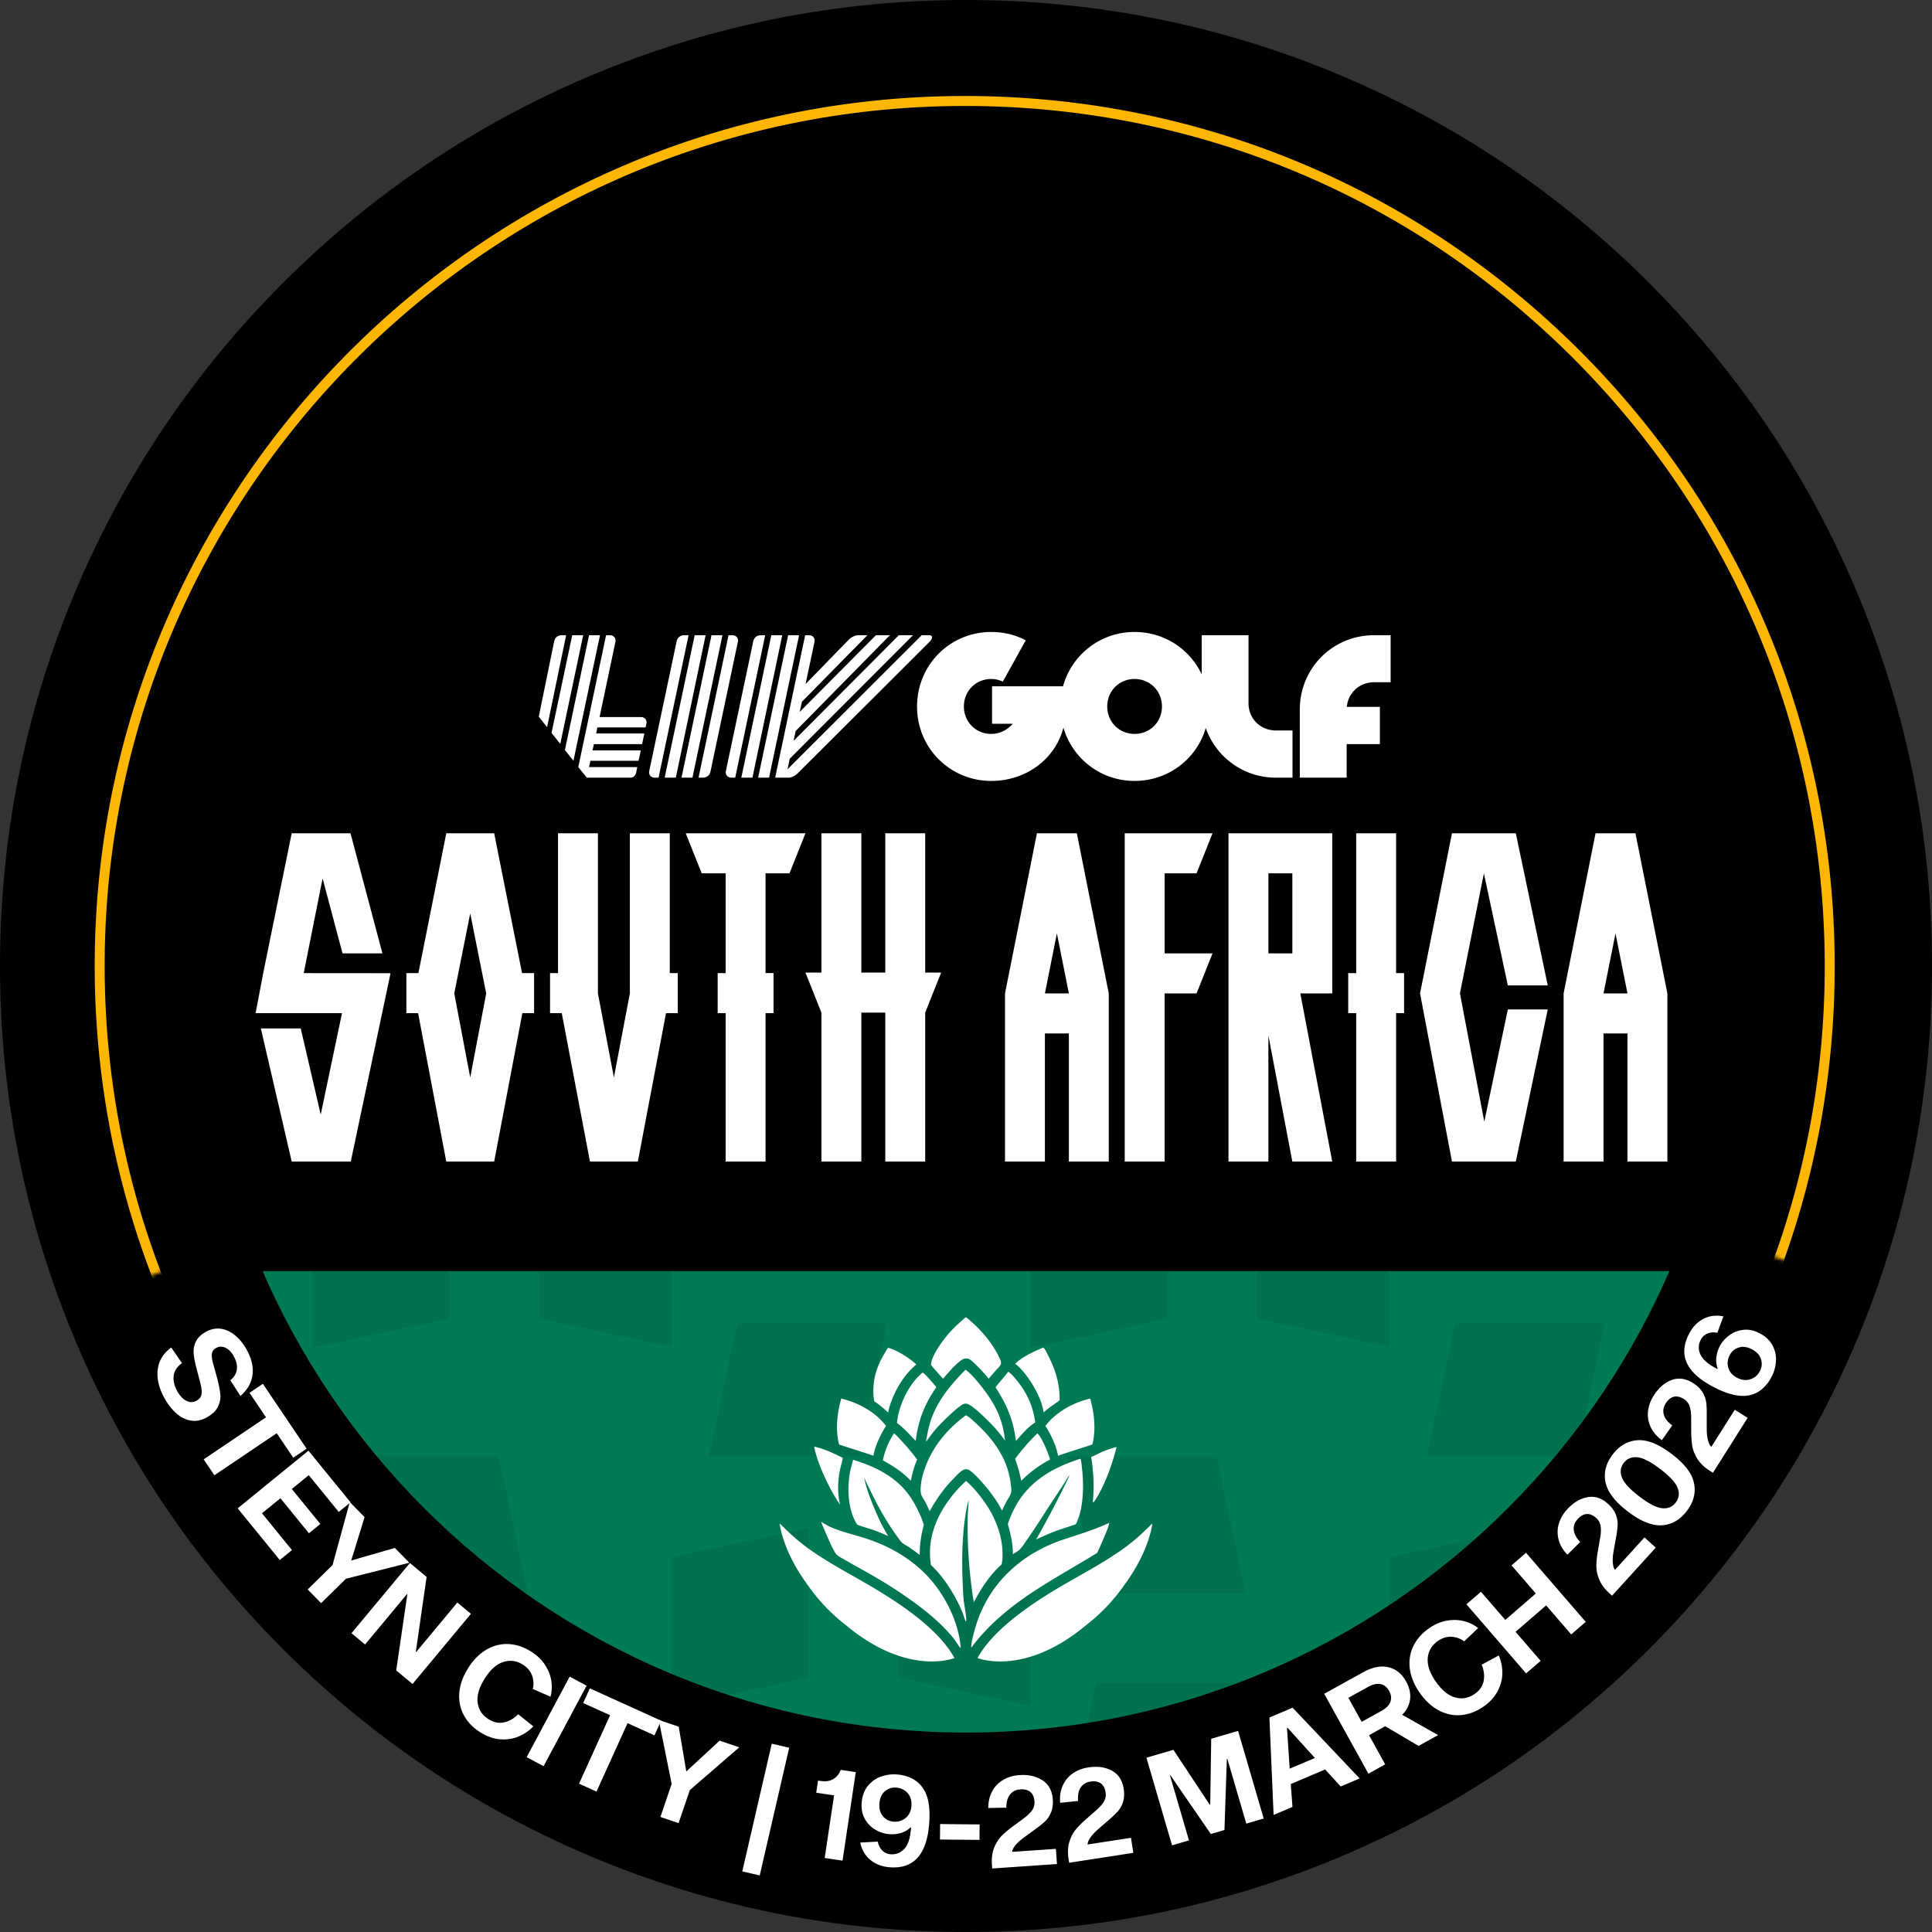
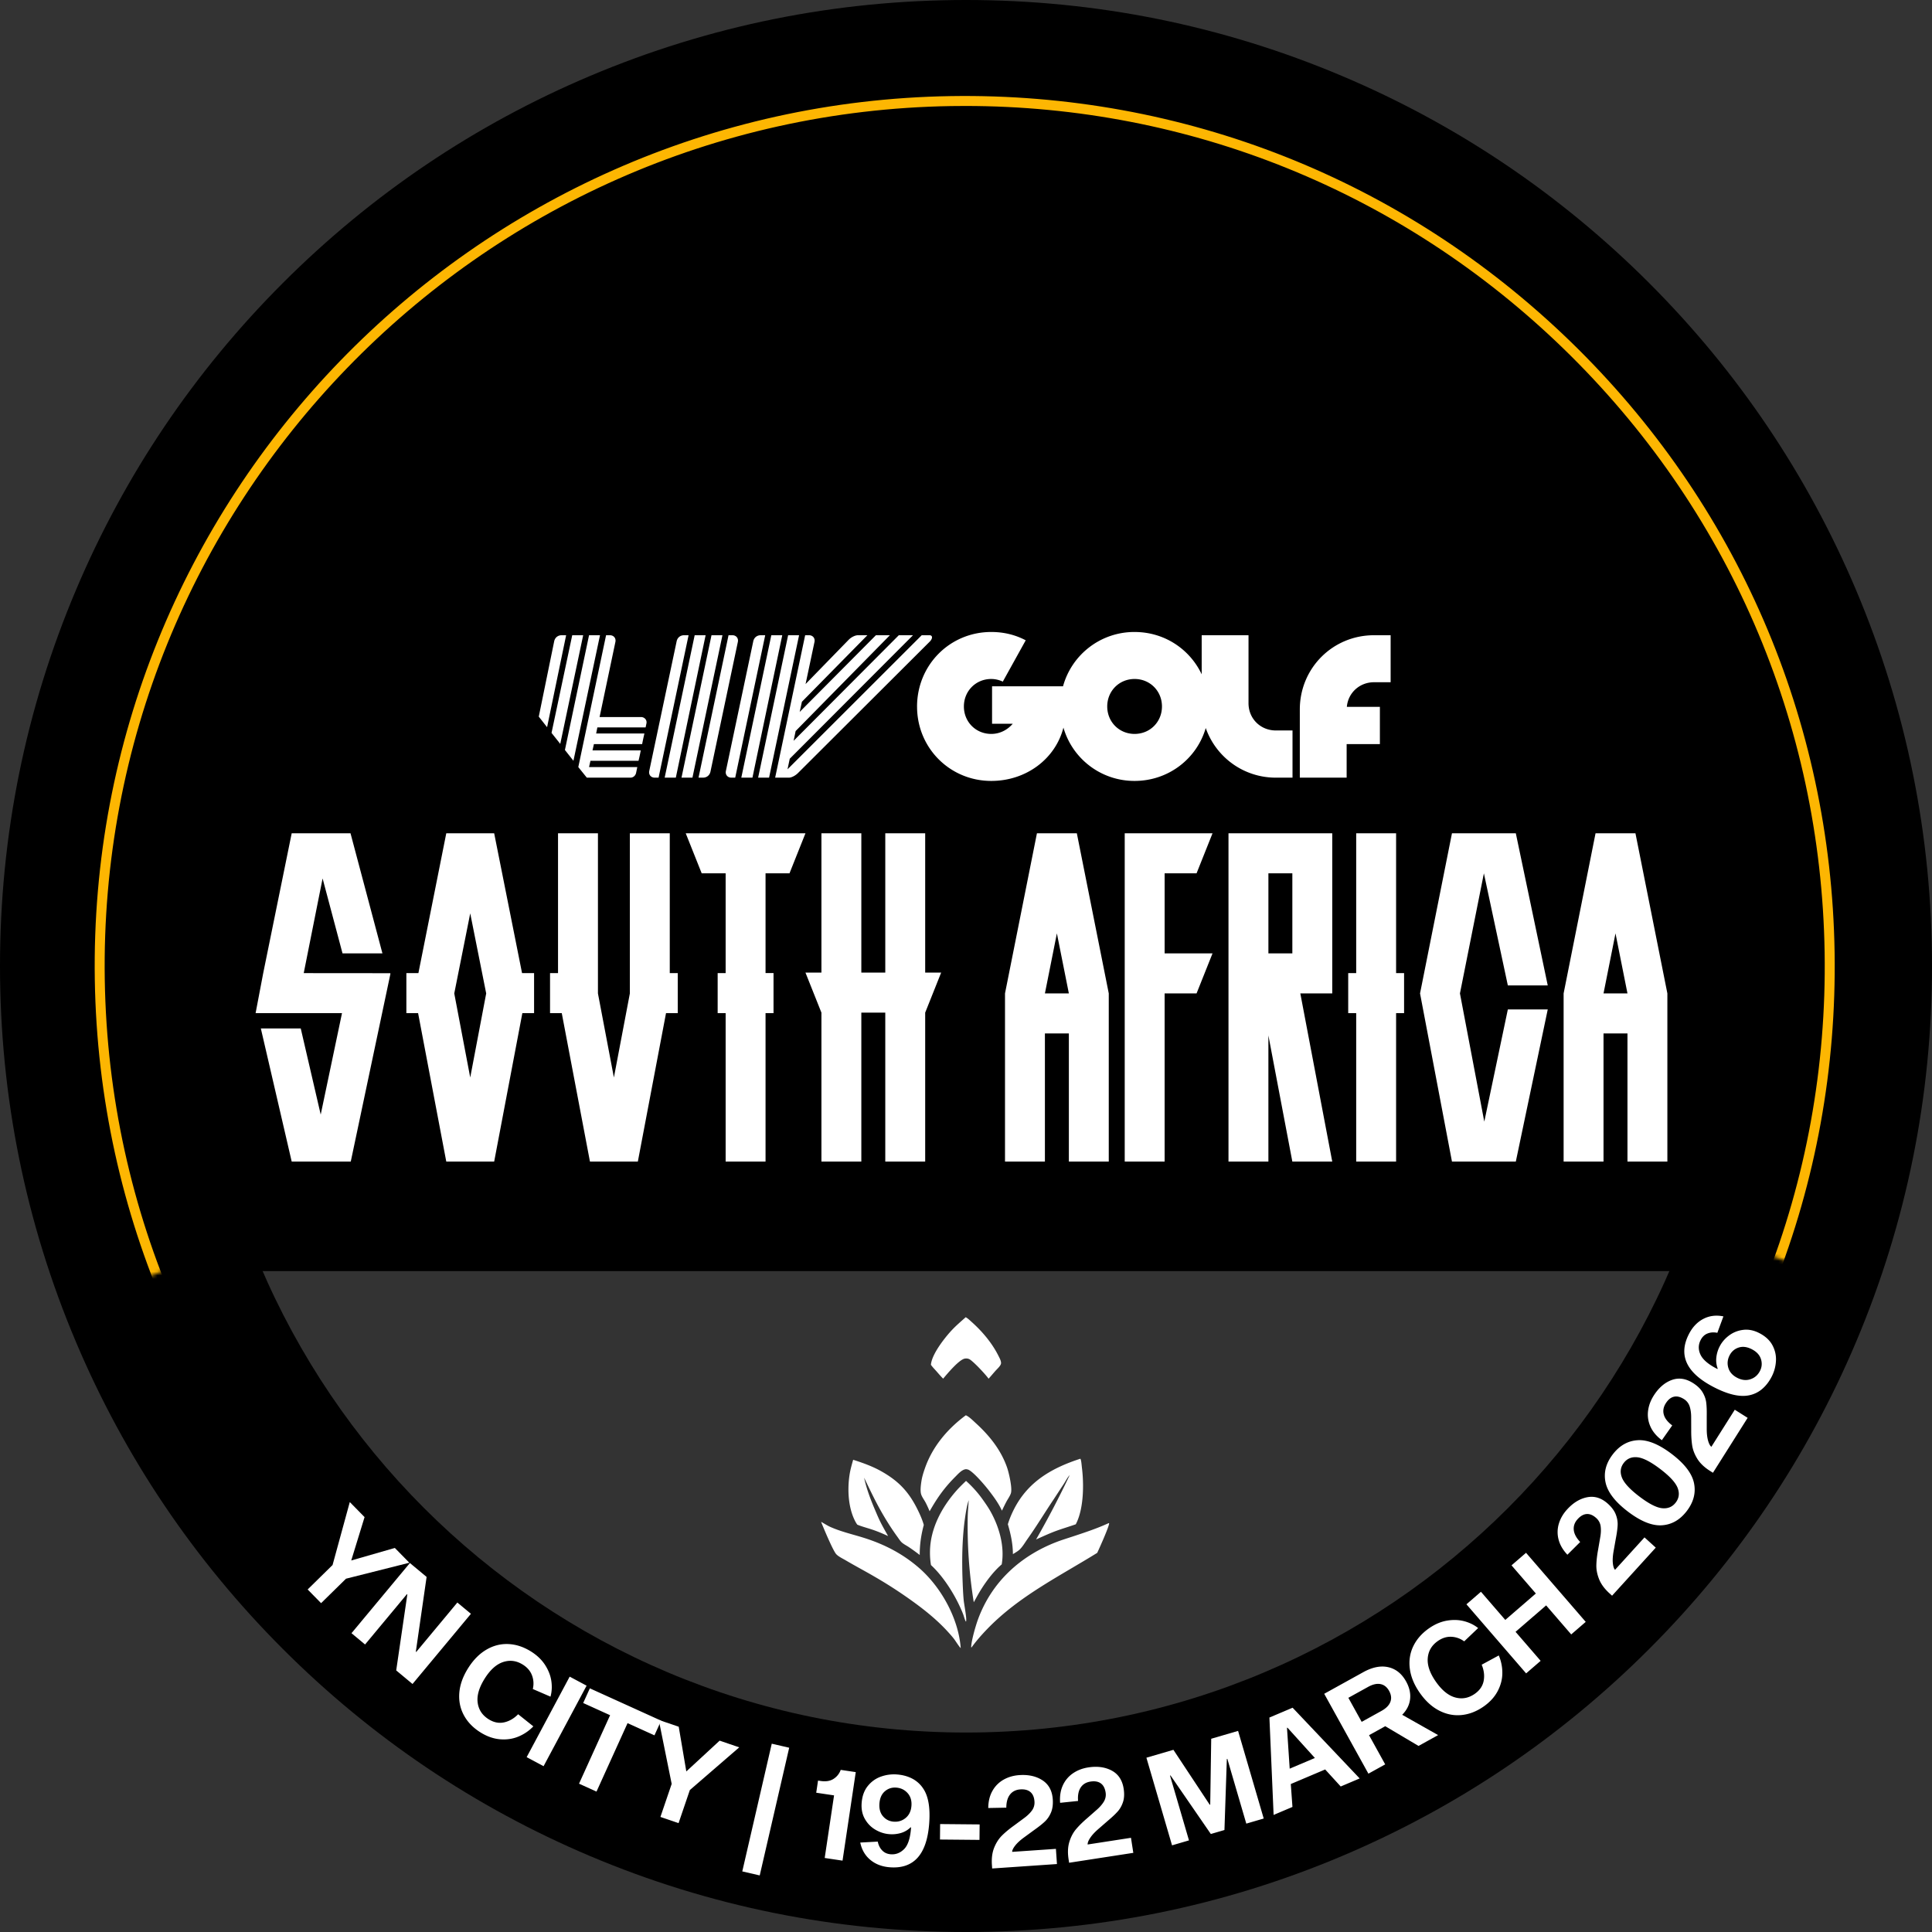
<svg xmlns="http://www.w3.org/2000/svg" width="534" height="534" fill="none">
  <rect width="100%" height="100%" fill="#333333" stroke="none" />
  <g clip-path="url(#a)">
    <mask id="b" width="449" height="450" x="51" y="43" maskUnits="userSpaceOnUse" style="mask-type:luminance">
-       <path fill="#fff" d="M275.341 492.026c123.879 0 224.303-100.423 224.303-224.302 0-123.879-100.424-224.302-224.303-224.302-123.878 0-224.302 100.423-224.302 224.302 0 123.879 100.424 224.302 224.302 224.302Z" />
-     </mask>
+       </mask>
    <g mask="url(#b)">
-       <path fill="#007955" d="M629.977-3.36h-802.813v792.474h802.813V-3.359Z" />
      <g fill="#000" opacity=".07">
        <path d="m104.524 266.617-7.786 36.65h41.363l7.786-36.65h-41.363ZM104.527 242.023h41.363l-8.066-37.972H96.461l8.066 37.972ZM248.141 265.256l36.65 7.786v-41.363l-36.65-7.784v41.361ZM223.545 265.256v-41.361l-37.971 8.064v41.363l37.971-8.066ZM446.574 265.256l36.65 7.786v-41.363l-36.65-7.784v41.361ZM421.98 265.256v-41.361l-37.972 8.064v41.363l37.972-8.066ZM148.926 364.476l36.65 7.785v-41.362l-36.65-7.786v41.363ZM124.33 364.476v-41.363l-37.97 8.067v41.362l37.97-8.066ZM347.355 364.476l36.651 7.785v-41.362l-36.651-7.786v41.363ZM322.761 364.476v-41.363l-37.972 8.067v41.362l37.972-8.066ZM248.141 463.691l36.65 7.786v-41.363l-36.65-7.786v41.363ZM223.545 463.691v-41.363l-37.971 8.067v41.362l37.971-8.066ZM446.574 463.691l36.65 7.786v-41.363l-36.65-7.786v41.363ZM421.98 463.691v-41.363l-37.972 8.067v41.362l37.972-8.066ZM302.958 266.617l-7.786 36.65h41.363l7.786-36.65h-41.363ZM302.957 242.023h41.363l-8.067-37.972h-41.362l8.066 37.972ZM203.742 365.836l-7.785 36.65h41.361l7.786-36.65h-41.362ZM203.741 341.241h41.362l-8.066-37.971h-41.361l8.065 37.971ZM402.173 365.836l-7.786 36.65h41.362l7.786-36.65h-41.362ZM402.176 341.241h41.362l-8.066-37.971h-41.363l8.067 37.971ZM104.524 465.051l-7.786 36.65h41.363l7.786-36.65h-41.363ZM104.527 440.455h41.363l-8.066-37.971H96.461l8.066 37.971ZM302.958 465.051l-7.786 36.65h41.363l7.786-36.65h-41.363ZM302.957 440.455h41.363l-8.067-37.971h-41.362l8.066 37.971Z" />
      </g>
    </g>
    <path fill="#000" d="M267 55.133c117.011 0 211.868 94.856 211.868 211.867S384.011 478.867 267 478.867 55.132 384.011 55.132 267 149.99 55.132 267 55.132ZM267 0c-36.021 0-70.992 7.067-103.946 21.006-31.801 13.45-60.349 32.694-84.853 57.197-24.503 24.503-43.746 53.051-57.197 84.852C7.067 196.008 0 230.98 0 267c0 36.02 7.067 70.992 21.006 103.946 13.45 31.801 32.694 60.349 57.197 84.853 24.503 24.503 53.051 43.746 84.852 57.197 32.953 13.937 67.925 21.005 103.946 21.005 36.022 0 70.993-7.066 103.947-21.005 31.801-13.451 60.349-32.694 84.852-57.197 24.503-24.504 43.747-53.052 57.197-84.853 13.938-32.952 21.006-67.925 21.006-103.946s-7.067-70.992-21.006-103.946c-13.45-31.801-32.694-60.349-57.197-84.853-24.503-24.503-53.051-43.746-84.852-57.197C337.992 7.067 303.021 0 267 0Z" />
    <path fill="#000" d="M486.728 351.334H46.601l-.12-153.74s62.154-145.167 206.281-153.84c163.392-9.833 233.846 153.841 233.846 153.841l.12 153.74v-.001Z" />
    <path fill="#fff" d="M359.267 214.943h12.942v-9.279h9.189v-10.292h-9.132c.336-3.88 3.528-6.804 7.508-6.804h4.595v-12.992h-4.595c-11.432 0-20.507 9.112-20.507 20.527v18.84Zm-53.231-19.681c0-4.275 3.306-7.594 7.562-7.594 4.255 0 7.566 3.318 7.566 7.594 0 4.277-3.306 7.591-7.566 7.591-4.261 0-7.562-3.319-7.562-7.591Zm-52.562.055c0 11.416 9.079 20.528 20.507 20.528 9.753 0 17.764-6.185 19.948-14.737a20.4 20.4 0 0 0 19.667 14.737c9.356 0 17.201-6.13 19.668-14.623 2.802 7.987 10.368 13.721 19.388 13.721h4.596v-13.044h-4.596c-4.26 0-7.566-3.263-7.566-7.538v-18.784h-12.942v10.799c-3.307-6.973-10.312-11.696-18.549-11.696a20.43 20.43 0 0 0-19.779 15.014h-19.613v10.348h5.719c-1.459 1.688-3.531 2.812-5.943 2.812-4.255 0-7.562-3.318-7.562-7.59s3.307-7.595 7.562-7.595c1.123 0 2.243.281 3.195.732l6.333-11.419c-2.86-1.516-6.054-2.302-9.529-2.302-11.429 0-20.507 9.109-20.507 20.639m-39.22 19.624h3.811c.728 0 1.793-.562 2.522-1.293l36.309-36.219c.951-.897.951-1.855 0-1.855h-2.132l-37.093 37.061.618-2.924 34.068-34.139h-3.921l-29.082 29.191.559-2.701 26.057-26.49h-3.866l-21.071 21.204.619-2.812 18.099-18.392h-2.576c-.788 0-1.851.506-2.581 1.239l-11.934 12.261 2.464-11.644c.224-1.068-.504-1.856-1.51-1.856h-1.068l-8.292 39.368v.001Zm-4.705 0h3.023l8.295-39.367h-3.026l-8.292 39.367Zm-4.653 0h3.082l8.24-39.367h-3.026l-8.294 39.367h-.002Zm-4.257-1.854c-.224 1.068.504 1.856 1.513 1.856h1.063l8.292-39.368h-1.232c-1.009 0-1.849.617-2.073 1.688l-7.562 35.824h-.001Zm-7.565 1.854h1.233c1.008 0 1.848-.617 2.072-1.685l7.566-35.827c.224-1.068-.504-1.855-1.513-1.855h-1.063l-8.295 39.367Zm-9.356 0h3.083l8.235-39.367h-3.026l-8.292 39.367Zm-4.26-1.854c-.224 1.068.505 1.856 1.513 1.856h1.064l8.292-39.368h-1.23c-1.009 0-1.851.617-2.072 1.688l-7.567 35.824Zm-19.612-1.068 2.355 2.924h12.046c.785 0 1.399-.562 1.568-1.294l.336-1.63h-13.336l.39-1.744h13.281a43.35 43.35 0 0 0 .618-2.868h-13.335l.39-1.744h13.335c.17-.957.395-1.91.619-2.924h-13.335l.335-1.688h13.335l.224-1.068c.224-.956-.504-1.799-1.513-1.799h-11.432l4.37-20.753c.224-1.068-.504-1.856-1.513-1.856h-1.064l-7.676 36.444h.002Zm-3.697-4.723 2.353 2.979 7.341-34.7h-3.026l-6.668 31.721Zm-3.701-4.726 2.412 3.038 6.333-30.033h-3.026l-5.719 26.995Zm-3.527-4.497 2.298 2.923 5.264-25.421h-1.233c-1.008 0-1.848.617-2.072 1.688l-4.256 20.81h-.001Zm50.766-22.498h-3.026l-8.292 39.368h3.026l8.292-39.368Z" />
    <mask id="c" width="515" height="357" x="8" y="10" maskUnits="userSpaceOnUse" style="mask-type:luminance">
      <path fill="#fff" d="m161.098 29.168-97.679 78.64-52.15 105.957L8.39 366.256l56.65-23.208 405.656-3.226 50.518 19.386-4.995-32.036 5.794-115.891-66.223-124.996-86.09-52.979-96.851-23.177-111.752 19.038Z" />
    </mask>
    <g mask="url(#c)">
      <path fill="#FDB602" d="M266.586 507.471c-130.842 0-238.3-105.364-240.383-236.655C24.1 138.237 130.25 28.665 262.828 26.561c64.209-1.002 125.001 23.034 171.133 67.726 46.134 44.693 72.101 104.676 73.12 168.899 1.021 64.224-23.033 124.999-67.724 171.133-44.693 46.135-104.676 72.102-168.898 73.121-1.286.021-2.59.031-3.872.031h-.001ZM28.959 270.773c2.058 129.778 108.296 233.942 237.627 233.942 1.277 0 2.548-.01 3.828-.031 63.488-1.007 122.783-26.678 166.963-72.283 44.181-45.605 67.957-105.684 66.948-169.171-1.007-63.486-26.677-122.783-72.282-166.962-44.675-43.28-103.246-66.98-165.299-66.98-1.29 0-2.578.01-3.873.03-131.058 2.08-235.99 110.395-233.912 241.455Z" />
    </g>
    <path fill="#fff" d="M321.901 241.386h8.825l4.412-11.066H310.871v90.736h11.03v-46.475h8.825l4.412-11.064H321.901v-22.131ZM288.811 285.647h6.619v35.409h11.03v-46.475l-8.824-44.261h-11.03l-8.825 44.261v46.475h11.03v-35.409Zm0-11.066 3.31-16.598 3.309 16.598h-6.619ZM443.21 285.647h6.618v35.409h11.03v-46.475l-8.824-44.261h-11.03l-8.824 44.261v46.475h11.03v-35.409Zm0-11.066 3.309-16.598 3.309 16.598h-6.618ZM83.95 268.97l5.216-26.169 5.507 20.715h11.031L96.88 230.32H80.624l-7.87 38.64-2.106 11.065H94.53l-5.886 28.043-5.518-23.808h-11.03l8.528 36.796h16.325l10.961-51.895-.042.032.042-.202-23.96-.021ZM363.818 230.32h-24.267v90.736h11.03V286.2l6.618 34.856h11.031l-8.825-46.475h8.826V230.32h-4.413Zm-13.236 11.066h6.619v22.131h-6.619v-22.131ZM211.595 241.386h6.619l4.413-11.066h-33.092l4.412 11.066h6.618v27.572h-2.205v11.066h2.205v41.032H211.595v-41.032h2.206v-11.066h-2.206V241.386ZM385.878 230.32h-11.03v38.638h-2.207v11.066h2.207v41.032h11.03v-41.032h2.206v-11.066h-2.206V230.32ZM136.588 230.32H123.35l-7.703 38.638h-3.327v11.066h3.24l7.79 41.033h13.238l7.79-41.033h3.24v-11.066h-3.327l-7.703-38.638Zm-6.618 67.499-4.412-23.238 4.412-22.131 4.413 22.131-4.413 23.238ZM185.123 230.32h-11.03v44.261l-4.413 23.238-4.411-23.238V230.32h-11.032v38.638h-2.206v11.066h3.24l7.79 41.032h13.238l7.79-41.032h3.24v-11.066h-2.206V230.32ZM255.719 230.32h-11.03v38.508h-6.619V230.32h-11.03v38.508h-4.411l4.411 11.065v41.163h11.03v-41.163h6.619v41.163h11.03v-41.163l4.413-11.065h-4.413V230.32ZM410.26 309.992h-.01l-6.724-35.411 6.619-33.195 6.618 30.982h11.03l-8.824-42.048H401.32l-8.824 44.261 8.824 46.475h17.649l8.824-42.048h-11.03l-6.503 30.984ZM267.003 409.312a30.927 30.927 0 0 1 4.707 5.28c.73 1.029 1.455 2.075 2.072 3.177 2.415 4.315 3.938 9.679 3.09 14.623-2.31 1.981-4.326 4.702-5.916 7.281-.639 1.037-1.206 2.129-1.809 3.188a132.31 132.31 0 0 1-1.671-23.637c.035-1.532.193-3.051.269-4.579-.61 1.863-.869 3.9-1.144 5.834-.676 5.419-.752 10.993-.543 16.446.067 1.758.135 3.54.297 5.291.123 1.32.891 4.996.673 5.948l-.072.024c-.325-.555-.485-1.312-.708-1.92-.264-.722-.586-1.428-.906-2.127-1.823-3.984-4.784-8.587-8.026-11.565a21.217 21.217 0 0 1-.269-3.808c.095-6.349 3.298-12.264 7.442-16.904.797-.892 1.658-1.715 2.516-2.546l-.002-.006Z" />
    <path fill="#fff" d="M266.923 391.195c.086.009.151.03.229.072.9.474 1.808 1.403 2.561 2.09 3.784 3.448 6.988 7.453 8.67 12.348.472 1.374 1.46 5.616 1.031 7.002-.24.777-.814 1.55-1.201 2.266-.457.843-.865 1.716-1.286 2.578-.853-1.922-2.218-3.779-3.492-5.444-1.129-1.476-4.173-5.074-5.693-5.844-.23-.116-.476-.15-.728-.182-.101.01-.199.019-.299.043-.983.237-1.888 1.26-2.578 1.952-3.122 3.127-5.016 5.805-7.195 9.637a28.574 28.574 0 0 0-1.108-2.414c-.39-.743-1.085-1.633-1.276-2.441-.23-.969-.031-2.448.114-3.425.189-1.274.595-2.534 1.024-3.747 2.099-5.932 6.215-10.773 11.227-14.491ZM226.945 420.63c.873.463 1.682 1.021 2.59 1.424 3.118 1.387 6.54 2.114 9.778 3.17 5.432 1.773 10.269 4.318 14.604 8.053 6.182 5.328 11.019 14.047 11.622 22.25-.371-.287-1.488-2.06-1.866-2.553-.496-.646-1.045-1.254-1.592-1.858-3.023-3.342-6.549-6.174-10.207-8.783a122.335 122.335 0 0 0-10.143-6.543c-2.63-1.543-5.335-2.958-7.964-4.509-.829-.49-1.958-1.007-2.621-1.697-.89-.924-3.63-7.495-4.199-8.955l-.002.001ZM306.431 420.99l.119.023c.133.677-2.821 7.239-3.289 8.199-10.517 6.513-21.633 11.978-30.346 20.993-1.557 1.613-3.049 3.288-4.358 5.111l-.075.035-.052-.105c.061-1.822 1.237-5.89 1.897-7.688 3.765-10.259 11.678-17.524 21.797-21.394 1.451-.555 2.945-1.006 4.419-1.494 3.332-1.101 6.702-2.209 9.888-3.682v.002ZM235.812 403.482c2.637.835 5.312 1.793 7.731 3.151 4.704 2.64 7.547 5.566 9.965 10.395.705 1.406 1.402 2.946 1.828 4.459-.745 2.781-1.139 5.421-1.125 8.306a55.12 55.12 0 0 0-3.015-2.183c-.592-.392-1.277-.73-1.825-1.176-.519-.425-.927-1.106-1.321-1.648-1.656-2.276-3.124-4.611-4.511-7.06-1.721-3.04-3.182-6.154-4.704-9.293.674 3.08 1.773 5.98 3.007 8.872.507 1.19 1.004 2.381 1.586 3.536.636 1.264 1.355 2.482 2.036 3.722-1.477-.685-2.943-1.307-4.488-1.82-1.331-.442-2.73-.792-4.022-1.331a6.665 6.665 0 0 1-.412-.633c-2.123-3.802-2.382-9.099-1.696-13.351.217-1.338.598-2.645.966-3.948v.002ZM298.606 403.184c.019.032.041.063.058.099.225.5.295 1.743.372 2.35.581 4.61.525 11.475-1.697 15.678-1.86.663-3.76 1.205-5.612 1.896-1.815.678-3.586 1.506-5.356 2.296a257.578 257.578 0 0 0 9.292-17.791c-.605.608-1.074 1.57-1.543 2.295l-2.941 4.486c-2.43 3.622-4.673 7.345-7.199 10.906-.647.911-1.293 2.043-2.08 2.822-.544.538-1.293.933-1.937 1.342-.007-2.864-.593-5.533-1.393-8.265.429-1.439 1.028-2.852 1.711-4.189 3.886-7.617 10.457-11.362 18.328-13.921l-.003-.004ZM266.915 364.074c.58.306 1.111.831 1.601 1.268 2.952 2.632 5.654 5.818 7.433 9.366.292.583.722 1.332.74 1.994.007.264-.104.497-.245.715-.365.556-.915 1.044-1.357 1.542-.62.699-1.213 1.42-1.842 2.111-.819-1.173-4.084-4.659-5.245-5.359-.187-.113-.419-.165-.628-.221-.196-.002-.399-.009-.593.007-1.589.137-4.989 4.256-6.095 5.557-.683-.672-1.307-1.423-1.942-2.139-.485-.547-1.02-1.087-1.437-1.687.228-2.98 3.99-7.731 6.058-9.873 1.12-1.158 2.357-2.201 3.554-3.278l-.002-.003Z" />
-     <path fill="#fff" d="M266.866 378.582c.117.064.086.042.187.12 1.501 1.178 2.965 2.927 4.149 4.426 3.793 4.805 5.945 8.943 6.602 15.108a35.153 35.153 0 0 0-3.848-4.663c-1.391-1.411-4.613-4.642-6.289-5.435-.304-.144-.578-.18-.911-.183-.246.057-.479.119-.698.245-1.881 1.084-6.07 5.224-7.559 6.969-.917 1.072-1.697 2.229-2.558 3.345.276-1.62.533-3.197.979-4.783 1.715-6.092 5.601-10.709 9.946-15.149ZM232.519 386.562c3.775.883 7.531 2.728 10.389 5.364.726.669 1.331 1.442 2.009 2.156a28.057 28.057 0 0 0-3.1 6.511 23.082 23.082 0 0 0-.42 1.779c-1.727-.666-8.621-2.78-9.489-3.131-1.032-4.127-.527-8.632.613-12.677l-.002-.002ZM301.323 386.562c-3.775.883-7.53 2.728-10.389 5.364-.725.669-1.33 1.442-2.008 2.156a28.098 28.098 0 0 1 3.1 6.511c.16.591.306 1.177.42 1.779 1.726-.666 8.621-2.78 9.489-3.131 1.032-4.127.526-8.632-.613-12.677l.001-.002ZM288.336 372.478l.124.037c.6.672 1.002 1.658 1.404 2.459 1.987 3.962 3.036 7.595 3.024 12.048-.515.453-1.107.813-1.669 1.205-.956.666-1.878 1.355-2.725 2.158-.152-.838-.394-1.656-.63-2.473-1.118-3.517-4.302-8.737-7.262-10.974 2.039-1.972 5.129-3.393 7.735-4.461l-.001.001ZM245.463 372.523c2.434.612 6.024 2.9 7.81 4.609-3.203 2.682-5.428 6.316-6.918 10.179-.362 1.017-.689 2.025-.873 3.093-1.22-1.079-2.42-2.206-3.819-3.055l-.019-.087c-.229-1.089-.273-2.356-.239-3.464.127-4.273 1.738-7.793 4.058-11.275ZM278.696 379.113l.047.036c1.03.813 1.803 1.744 2.608 2.768 2.682 3.405 4.199 6.94 4.793 11.238-1.767 1.116-3.108 2.6-4.487 4.144-.266.338-.561.654-.849.973-.79-6.013-2.428-9.771-5.644-14.833 1.121-1.488 2.419-2.825 3.53-4.324l.002-.002ZM255.021 379.379c.689.326 3.171 3.272 3.787 4.032-3.319 4.825-4.956 9.014-5.717 14.836l-.712-.714c-1.406-1.55-2.79-2.971-4.465-4.239l.012-.113c.524-4.834 3.245-10.706 7.093-13.801l.002-.001ZM286.721 396.184c1.191.934 3.121 5.709 3.514 7.244-2.497 1.264-4.86 2.979-6.932 4.854l-1.006.995c-.476-2.068-.989-4.067-1.731-6.058 1.877-2.493 3.896-4.882 6.156-7.035h-.001ZM247.099 396.176c.573.39 1.098 1.029 1.577 1.536 1.722 1.821 3.333 3.685 4.819 5.705a25.786 25.786 0 0 0-1.716 5.842l-.644-.598c-2.122-2.083-4.521-3.587-7.108-5.02.54-2.696 1.582-5.163 3.072-7.464v-.001ZM225.051 399.832c2.772.648 5.389 1.82 7.897 3.142-.202 1.062-.524 2.108-.748 3.168-.593 2.81-.737 5.801-.25 8.636.059.38.178.765.267 1.141-2.712-3.838-6.396-11.471-7.166-16.087ZM308.481 399.97c.083.014.04-.004.113.086-1.009 3.928-2.295 7.763-4.092 11.404-.347.705-1.871 3.655-2.415 3.84v-.161c.031-1.122.15-2.239.17-3.361a50.358 50.358 0 0 0-.667-9.086c.86-.301 1.669-.774 2.499-1.149 1.386-.628 2.915-1.208 4.392-1.574v.001ZM242.092 439.258c-4.013-2.418-8.134-4.624-12.149-7.027l-.003-.003a104.071 104.071 0 0 1-4.327-2.717 55.763 55.763 0 0 1-6.747-5.22c-.782-.705-1.536-1.441-2.297-2.17-.299-.284-.596-.614-.918-.88l-.139-.108s.704 7.455 7.78 17.028c.007.014.013.029.024.039a50.707 50.707 0 0 0 4.546 5.586 50.51 50.51 0 0 0 6.067 5.506l.01.011c8.758 7.277 16.381 9.457 21.735 9.849.956.07 1.846.083 2.653.056 3.481-.108 5.484-.928 5.484-.928-4.219-7.752-14.288-14.546-21.722-19.022h.003ZM291.91 439.258c4.013-2.418 8.133-4.624 12.149-7.027l.003-.003a104.071 104.071 0 0 0 4.327-2.717 55.763 55.763 0 0 0 6.747-5.22c.782-.705 1.536-1.441 2.297-2.17.299-.284.596-.614.918-.88l.139-.108s-.704 7.455-7.78 17.028c-.007.014-.013.029-.024.039a50.707 50.707 0 0 1-4.546 5.586 50.51 50.51 0 0 1-6.067 5.506l-.01.011c-8.758 7.277-16.381 9.457-21.736 9.849-.955.07-1.845.083-2.652.056-3.481-.108-5.484-.928-5.484-.928 4.219-7.752 14.288-14.546 21.722-19.022h-.003ZM63.658 381.501c1.043-.842 1.644-1.829 1.801-2.964.157-1.135-.116-2.342-.817-3.622-.645-1.178-1.42-1.976-2.322-2.396-.901-.42-1.766-.402-2.591.052-.703.386-1.093.934-1.17 1.649-.079.715.052 1.651.391 2.808l1.122 4.102c.446 1.744.72 3.177.827 4.301.106 1.125-.114 2.254-.661 3.387s-1.607 2.13-3.176 2.992c-1.467.805-2.922 1.078-4.365.823-1.445-.257-2.786-.938-4.025-2.046-1.238-1.108-2.329-2.518-3.269-4.233-1.507-2.747-2.11-5.353-1.808-7.816.3-2.462 1.545-4.496 3.73-6.096l2.98 4.331c-1.376.97-2.143 2.13-2.303 3.48-.16 1.351.163 2.759.967 4.226.703 1.28 1.535 2.175 2.498 2.68.962.506 1.909.505 2.839-.005.62-.34 1.03-.754 1.234-1.242.202-.488.269-1.041.197-1.66-.07-.62-.231-1.425-.479-2.418l-1.072-4.088c-.373-1.462-.595-2.737-.668-3.825-.072-1.089.144-2.15.654-3.181.51-1.032 1.445-1.921 2.81-2.67 1.342-.735 2.709-1.001 4.098-.796 1.389.206 2.702.822 3.939 1.851 1.235 1.028 2.302 2.359 3.196 3.99 1.349 2.458 1.87 4.78 1.562 6.963-.307 2.183-1.415 4.107-3.323 5.773l-2.791-4.353-.005.003ZM72.657 382.484l12.09 17.934-3.692 2.489-4.564-6.769-17.23 11.618-2.964-4.395 17.23-11.618-4.564-6.77 3.692-2.489h.002ZM93.628 417.896l-8.283-10.164-4.684 3.818 7.88 9.671-3.15 2.568-7.88-9.671-5.096 4.153 8.283 10.164-3.37 2.745-11.633-14.274 19.561-15.941 11.632 14.274-3.26 2.657Z" />
    <path fill="#fff" d="m97.08 431.313 12.053-3.462 4.011 4.085-17.509 4.412-6.886 6.759-3.714-3.782 6.886-6.76 4.76-17.401 4.085 4.161-3.685 11.987-.001.001ZM126.413 442.934l3.748 3.12-16.14 19.397-4.51-3.752 3.071-20.985-.108-.091-11.573 13.91-3.749-3.12 16.14-19.397 4.62 3.843-2.976 20.649.108.091 11.37-13.665h-.001ZM147.415 477.162a12.065 12.065 0 0 1-4.077 2.8c-1.574.667-3.28.923-5.118.77-1.838-.154-3.655-.793-5.449-1.922-2.036-1.279-3.559-2.863-4.571-4.751-1.011-1.888-1.427-3.952-1.244-6.189.181-2.237.994-4.503 2.435-6.796 1.43-2.274 3.113-3.979 5.05-5.112 1.937-1.133 3.972-1.649 6.107-1.547 2.133.102 4.218.794 6.252 2.072 1.655 1.042 2.947 2.285 3.876 3.731.927 1.446 1.499 2.926 1.718 4.439.218 1.513.137 2.946-.238 4.296l-4.89-2.114a6.348 6.348 0 0 0-.214-3.745c-.448-1.213-1.29-2.209-2.526-2.986-1.755-1.104-3.572-1.347-5.447-.731-1.876.615-3.579 2.14-5.108 4.574-1.555 2.475-2.203 4.689-1.945 6.647.258 1.958 1.265 3.488 3.02 4.591 1.417.89 2.841 1.181 4.273.871 1.433-.31 2.733-1.059 3.897-2.247l4.198 3.349h.001ZM162.134 465.916l-11.892 22.257-4.676-2.498 11.892-22.257 4.676 2.498ZM163.033 466.652l19.698 8.936-1.84 4.055-7.434-3.373-8.586 18.925-4.828-2.19 8.586-18.924-7.435-3.373 1.839-4.056Z" />
    <path fill="#fff" d="m189.695 489.623 9.21-8.511 5.42 1.847-13.657 11.813-3.112 9.133-5.018-1.71 3.112-9.133-3.572-17.683 5.52 1.881 2.097 12.363ZM213.311 481.953l4.82 1.113-8.146 35.297-4.821-1.112 8.147-35.298ZM236.531 489.808l-3.657 24.467-4.929-.736 2.586-17.301-4.929-.736.501-3.355.734.11c1.445.216 2.636.019 3.572-.592a4.813 4.813 0 0 0 1.96-2.477l4.159.621.003-.001ZM241.98 505.737c-1.221-.709-2.195-1.699-2.923-2.974-.729-1.272-1.027-2.756-.896-4.447.146-1.903.716-3.465 1.71-4.688.992-1.223 2.212-2.086 3.656-2.589a10.695 10.695 0 0 1 4.388-.581c1.598.123 3.014.511 4.253 1.163a8.048 8.048 0 0 1 3.029 2.769c1.418 2.118 1.959 5.35 1.624 9.697-.662 8.527-4.293 12.535-10.892 12.023-2.138-.166-3.928-.847-5.371-2.047-1.444-1.198-2.372-2.794-2.785-4.788l4.842-.262c.185.959.584 1.765 1.196 2.415.611.649 1.41 1.013 2.397 1.09 1.385.107 2.609-.365 3.672-1.417 1.062-1.052 1.7-2.964 1.915-5.736l.023-.282-.141-.01a6.347 6.347 0 0 1-2.673 1.565 8.854 8.854 0 0 1-3.215.317c-1.315-.102-2.584-.507-3.804-1.216l-.005-.002Zm2.615-10.644c-.897.758-1.403 1.876-1.519 3.355-.114 1.481.212 2.67.982 3.568.769.899 1.754 1.394 2.951 1.488 1.268.097 2.376-.247 3.324-1.037.948-.789 1.476-1.9 1.587-3.333.111-1.433-.242-2.607-1.056-3.52-.816-.914-1.857-1.42-3.126-1.519-1.198-.094-2.245.24-3.143.997v.001ZM270.769 504.265l-.04 4.276-10.92-.101.04-4.276 10.92.101ZM291.853 511.02l.287 4.197-17.911 1.228-.065-.953c-.128-1.857.082-3.459.627-4.807.546-1.348 1.266-2.465 2.162-3.354.896-.888 1.996-1.802 3.302-2.741l2.696-1.992c.945-.68 1.694-1.392 2.245-2.138a3.69 3.69 0 0 0 .729-2.529c-.08-1.175-.454-2.047-1.118-2.615-.665-.568-1.596-.811-2.796-.73-1.222.085-2.17.557-2.844 1.417-.673.86-1.016 2.071-1.026 3.631l-4.989.094c.017-1.821.399-3.393 1.147-4.72a8.026 8.026 0 0 1 3.065-3.098c1.294-.738 2.754-1.163 4.375-1.274 2.538-.173 4.673.306 6.404 1.439 1.731 1.133 2.677 2.887 2.841 5.26.096 1.411-.064 2.614-.48 3.61-.415.997-.979 1.834-1.688 2.507-.71.675-1.695 1.457-2.956 2.347l-2.833 2.072c-1.035.757-1.835 1.489-2.4 2.201s-.856 1.306-.869 1.779l12.093-.829.002-.002ZM312.6 507.967l.643 4.156-17.744 2.739-.145-.944c-.284-1.839-.211-3.454.218-4.843.428-1.39 1.053-2.565 1.87-3.524.817-.96 1.837-1.964 3.057-3.011l2.519-2.214c.884-.756 1.569-1.529 2.056-2.319a3.703 3.703 0 0 0 .513-2.583c-.179-1.164-.624-2.001-1.335-2.511-.71-.511-1.66-.674-2.848-.491-1.21.187-2.115.737-2.713 1.652-.598.915-.836 2.15-.715 3.704l-4.963.516c-.137-1.814.111-3.414.743-4.8a8.031 8.031 0 0 1 2.792-3.345c1.228-.845 2.646-1.391 4.252-1.64 2.515-.389 4.683-.091 6.503.891 1.82.984 2.912 2.651 3.276 5.002.215 1.397.158 2.611-.172 3.639-.331 1.029-.821 1.909-1.471 2.64-.649.733-1.566 1.595-2.747 2.587l-2.647 2.304c-.968.841-1.702 1.639-2.206 2.397-.503.758-.742 1.372-.717 1.845l11.981-1.848v.001ZM334.503 498.785l.274-18.198 7.428-2.173 7.085 24.22-4.816 1.409-5.24-17.91-.135.04-.663 19.637-3.764 1.1-11.142-16.183-.136.04 5.239 17.91-4.681 1.369-7.085-24.22 7.463-2.182 10.038 15.181.136-.04h-.001ZM375.81 491.558l-5.239 2.221-4.297-4.704-9.501 4.027.457 6.333-5.207 2.207-1.16-26.917 6.411-2.717 18.536 19.55Zm-20.09-13.977.749 11.274 6.963-2.951-7.582-8.38-.13.055v.002ZM397.492 479.575l-5.412 2.995-9.198-5.453-4.484 2.482 4.466 8.07-4.638 2.567-12.218-22.08 10.793-5.972c2.514-1.391 4.817-1.851 6.91-1.381 2.092.472 3.737 1.789 4.935 3.955.913 1.649 1.279 3.271 1.098 4.865-.181 1.595-.909 3.041-2.183 4.339l9.932 5.613h-.001Zm-24.808-10.306 3.679 6.648 5.442-3.011c1.3-.718 2.129-1.555 2.489-2.509.362-.953.245-1.966-.348-3.037-.582-1.052-1.372-1.678-2.372-1.878-1-.201-2.149.058-3.447.777l-5.443 3.011v-.001ZM414.256 457.562a12.09 12.09 0 0 1 .986 4.847c0 1.709-.432 3.381-1.29 5.013-.859 1.631-2.159 3.054-3.899 4.266-1.971 1.373-4.024 2.156-6.158 2.351-2.133.194-4.194-.23-6.183-1.272-1.989-1.041-3.757-2.672-5.306-4.896-1.535-2.204-2.446-4.419-2.734-6.645-.287-2.227.033-4.302.962-6.226.928-1.924 2.377-3.573 4.35-4.947 1.605-1.117 3.255-1.821 4.947-2.111 1.694-.289 3.28-.238 4.759.153 1.479.392 2.765 1.024 3.862 1.897l-3.856 3.678a6.352 6.352 0 0 0-3.531-1.267c-1.292-.063-2.538.325-3.736 1.16-1.702 1.185-2.636 2.762-2.801 4.729-.166 1.967.573 4.131 2.216 6.489 1.671 2.397 3.457 3.86 5.36 4.386 1.903.527 3.705.198 5.406-.987 1.372-.956 2.197-2.154 2.472-3.595.274-1.44.092-2.928-.548-4.464l4.723-2.558-.001-.001ZM424.506 440.44l-6.724-7.782 4.011-3.467 16.499 19.092-4.011 3.467-6.933-8.022-8.451 7.303 6.933 8.021-4.011 3.467-16.499-19.092 4.011-3.467 6.724 7.782 8.451-7.302ZM454.537 424.933l3.112 2.829-12.077 13.283-.706-.642c-1.377-1.252-2.335-2.553-2.875-3.905-.54-1.349-.794-2.655-.762-3.916.031-1.26.192-2.681.485-4.263l.568-3.305c.212-1.143.259-2.176.141-3.097a3.697 3.697 0 0 0-1.224-2.33c-.872-.792-1.745-1.163-2.618-1.114-.874.05-1.714.519-2.522 1.408-.825.906-1.181 1.903-1.071 2.99.11 1.087.7 2.198 1.773 3.332l-3.535 3.519c-1.248-1.324-2.06-2.724-2.439-4.199a8.023 8.023 0 0 1 .069-4.356c.424-1.43 1.182-2.746 2.276-3.949 1.712-1.882 3.584-3.014 5.618-3.394 2.034-.38 3.931.23 5.691 1.831 1.046.95 1.764 1.929 2.154 2.937.39 1.007.562 1.999.516 2.977-.046.979-.215 2.225-.51 3.739l-.611 3.456c-.224 1.263-.294 2.345-.208 3.25.085.905.287 1.534.603 1.886l8.155-8.97-.003.003ZM452.628 398.071c2.725-.175 5.868 1.091 9.431 3.803 3.562 2.711 5.616 5.401 6.162 8.068.546 2.667-.116 5.227-1.985 7.683-1.87 2.457-4.162 3.775-6.878 3.958-2.716.184-5.854-1.081-9.416-3.793-3.561-2.711-5.62-5.404-6.177-8.078-.556-2.673.101-5.238 1.972-7.694 1.869-2.457 4.167-3.772 6.891-3.947Zm11.071 13.203c-.563-1.479-2.165-3.225-4.808-5.238-2.643-2.013-4.757-3.096-6.341-3.251-1.584-.155-2.833.368-3.747 1.566-.914 1.2-1.084 2.542-.513 4.029.571 1.486 2.179 3.235 4.822 5.248 2.643 2.013 4.753 3.093 6.328 3.241 1.575.148 2.82-.378 3.733-1.578.914-1.2 1.089-2.54.527-4.019l-.001.002ZM479.487 389.645l3.556 2.245-9.587 15.179-.807-.51c-1.574-.994-2.744-2.109-3.509-3.345-.766-1.236-1.242-2.477-1.43-3.725-.187-1.247-.276-2.674-.263-4.283l-.013-3.353c.01-1.163-.123-2.188-.399-3.073a3.693 3.693 0 0 0-1.611-2.083c-.995-.629-1.92-.842-2.771-.642-.851.2-1.598.808-2.24 1.824-.654 1.036-.833 2.08-.535 3.132.296 1.051 1.072 2.042 2.324 2.972l-2.87 4.081c-1.458-1.089-2.503-2.326-3.131-3.713a8.029 8.029 0 0 1-.69-4.301c.169-1.482.688-2.909 1.556-4.284 1.359-2.151 3.006-3.591 4.942-4.318 1.937-.727 3.912-.456 5.923.814 1.196.755 2.072 1.595 2.632 2.519.559.924.9 1.872 1.026 2.842.125.971.175 2.228.147 3.77v3.51c-.003 1.282.117 2.36.357 3.237.241.876.548 1.461.922 1.751l6.473-10.249-.002.003ZM477.949 369.093c1.139-.842 2.437-1.351 3.893-1.526 1.457-.174 2.939.127 4.444.908 1.696.876 2.908 2.008 3.636 3.393.728 1.386 1.043 2.842.942 4.369a10.709 10.709 0 0 1-1.175 4.267c-.737 1.423-1.64 2.58-2.711 3.471a7.898 7.898 0 0 1-3.715 1.718c-2.546.46-5.743-.307-9.594-2.301-7.596-3.932-9.871-8.837-6.828-14.717.985-1.903 2.313-3.287 3.979-4.149 1.667-.862 3.508-1.089 5.525-.681l-1.676 4.545c-.957-.203-1.848-.147-2.674.168-.827.316-1.467.912-1.923 1.79-.682 1.319-.709 2.664-.08 4.038.629 1.373 2.126 2.673 4.49 3.896l.22.115.065-.127a6.67 6.67 0 0 1-.375-3.079 8.633 8.633 0 0 1 .936-3.076c.606-1.172 1.48-2.179 2.619-3.022h.002Zm8.775 6.573c-.353-1.138-1.188-2.049-2.507-2.731-1.318-.682-2.535-.841-3.652-.478-1.117.364-1.952 1.079-2.504 2.147-.584 1.13-.704 2.281-.356 3.456.347 1.175 1.159 2.091 2.436 2.753 1.277.66 2.499.796 3.67.406 1.17-.388 2.047-1.149 2.631-2.278.542-1.046.637-2.138.284-3.275h-.002Z" />
  </g>
  <defs>
    <clipPath id="a">
      <path fill="#fff" d="M0 0h534v534H0z" />
    </clipPath>
  </defs>
</svg>